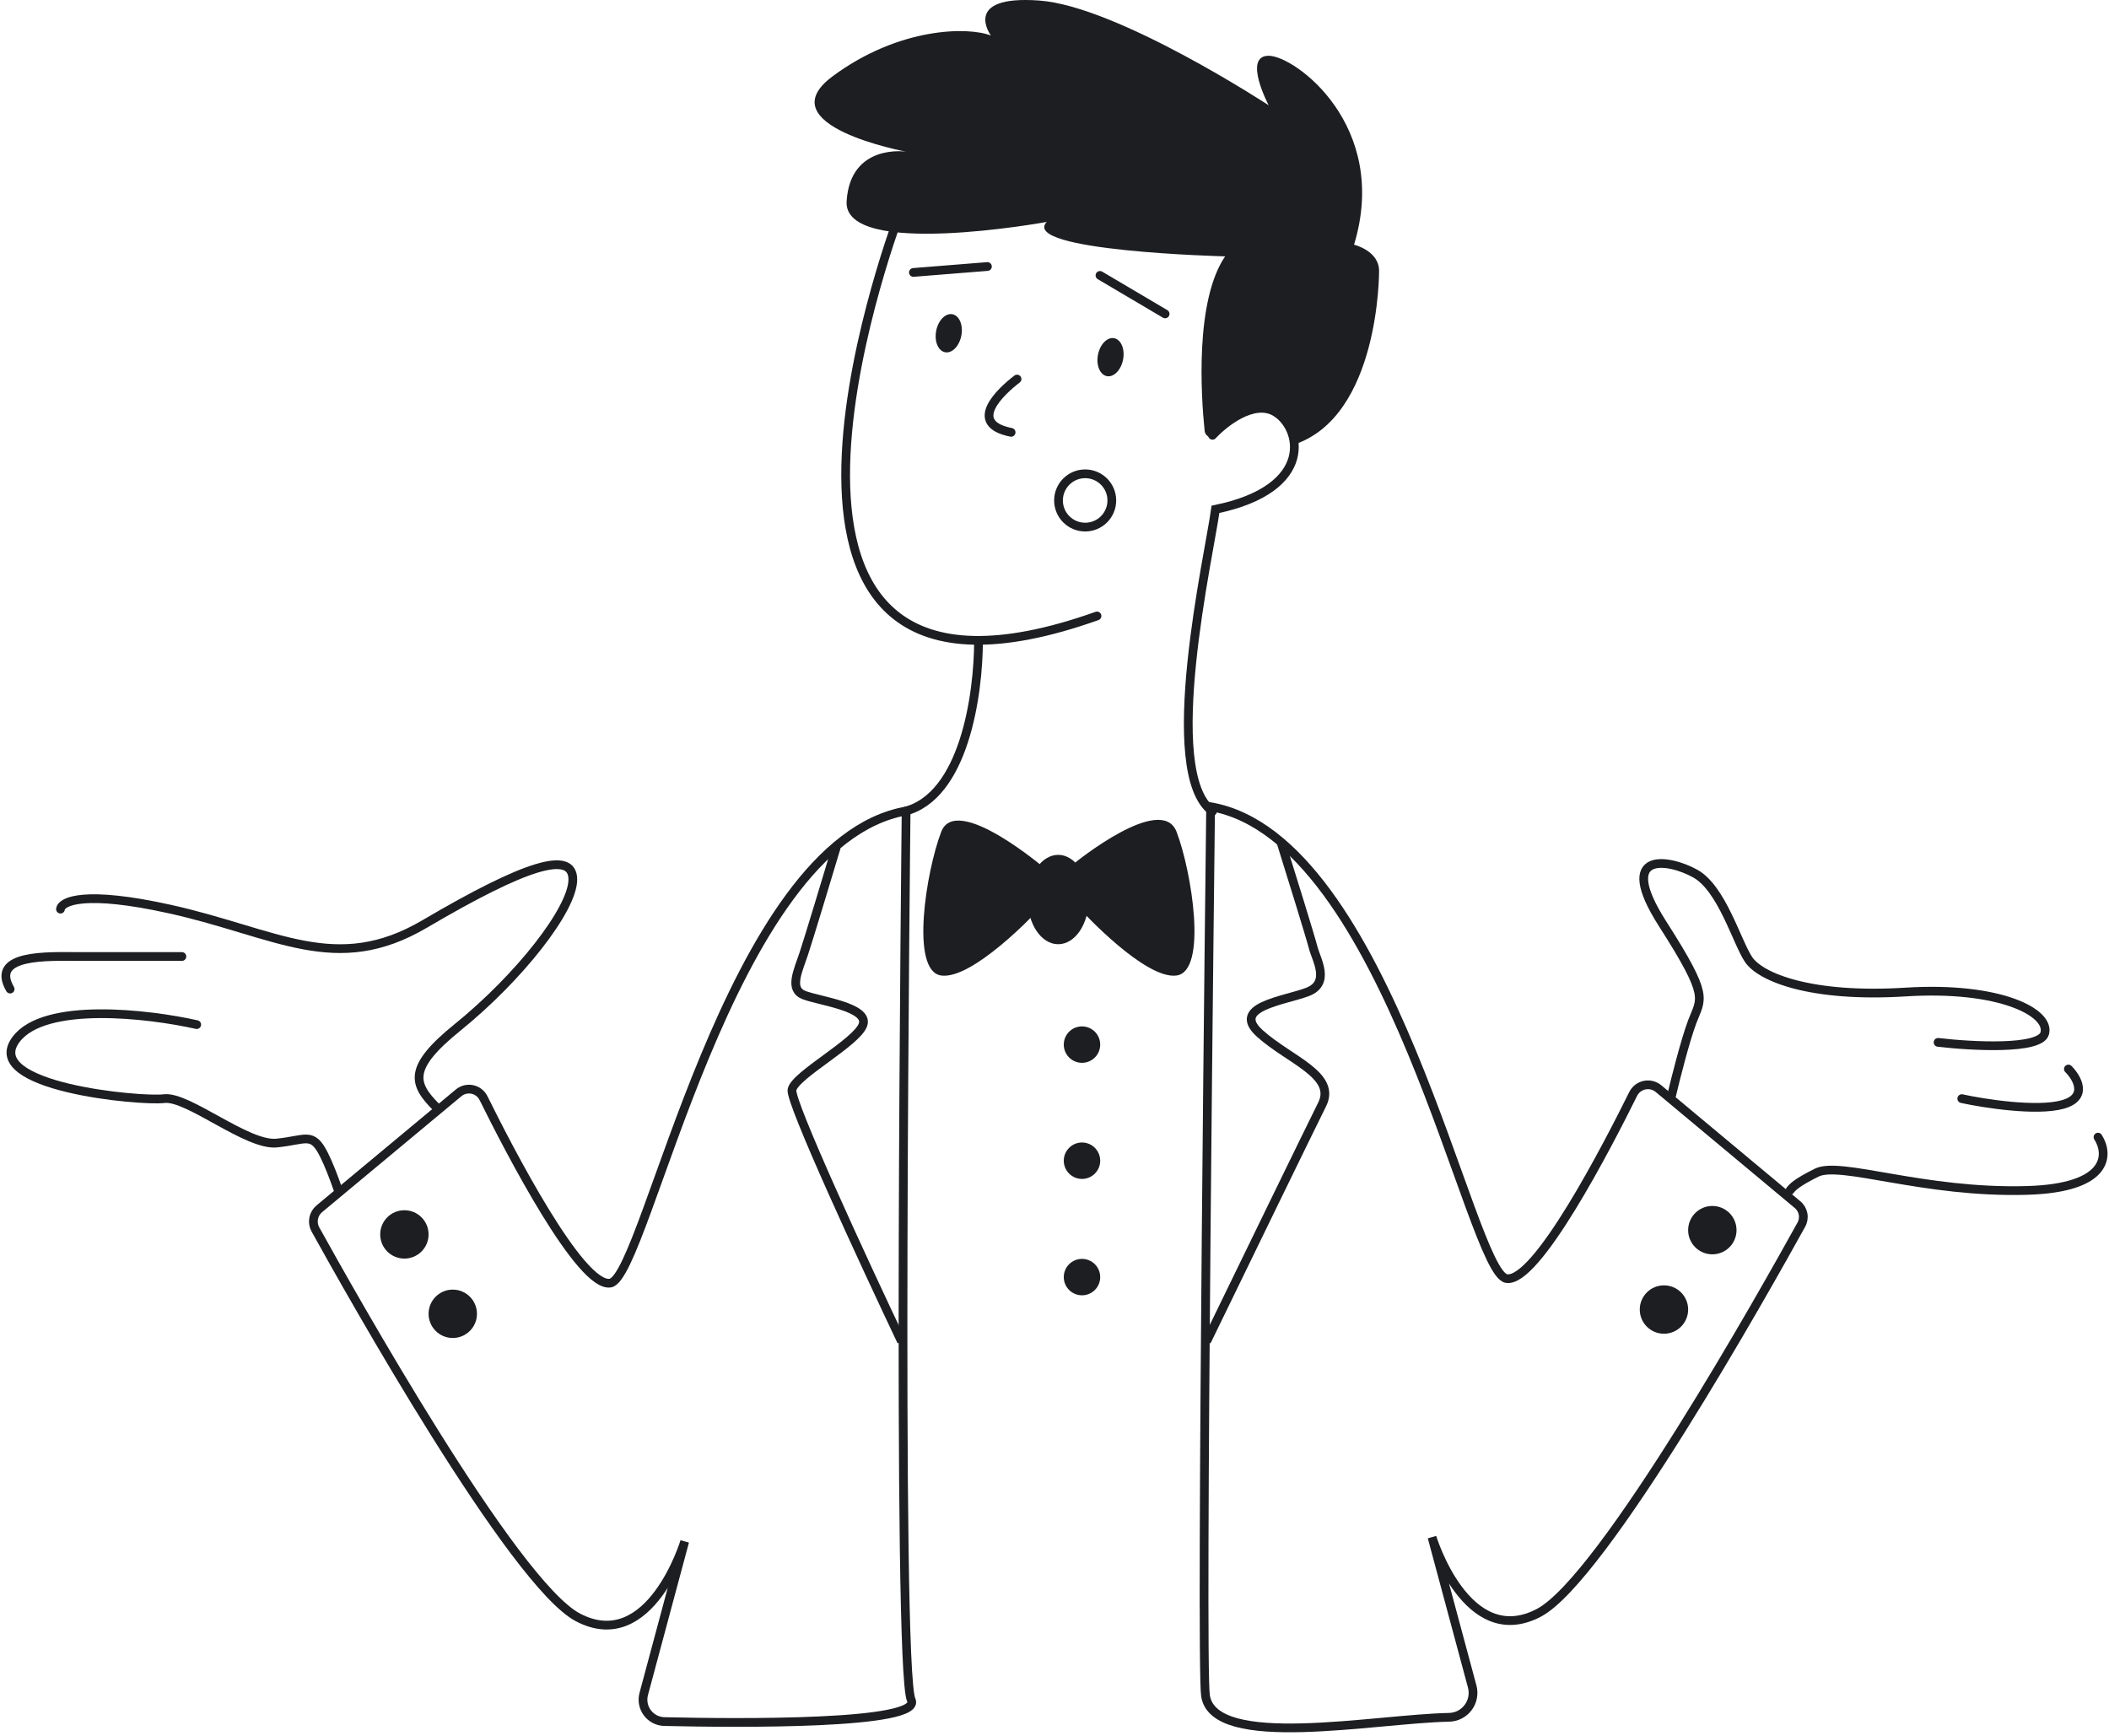
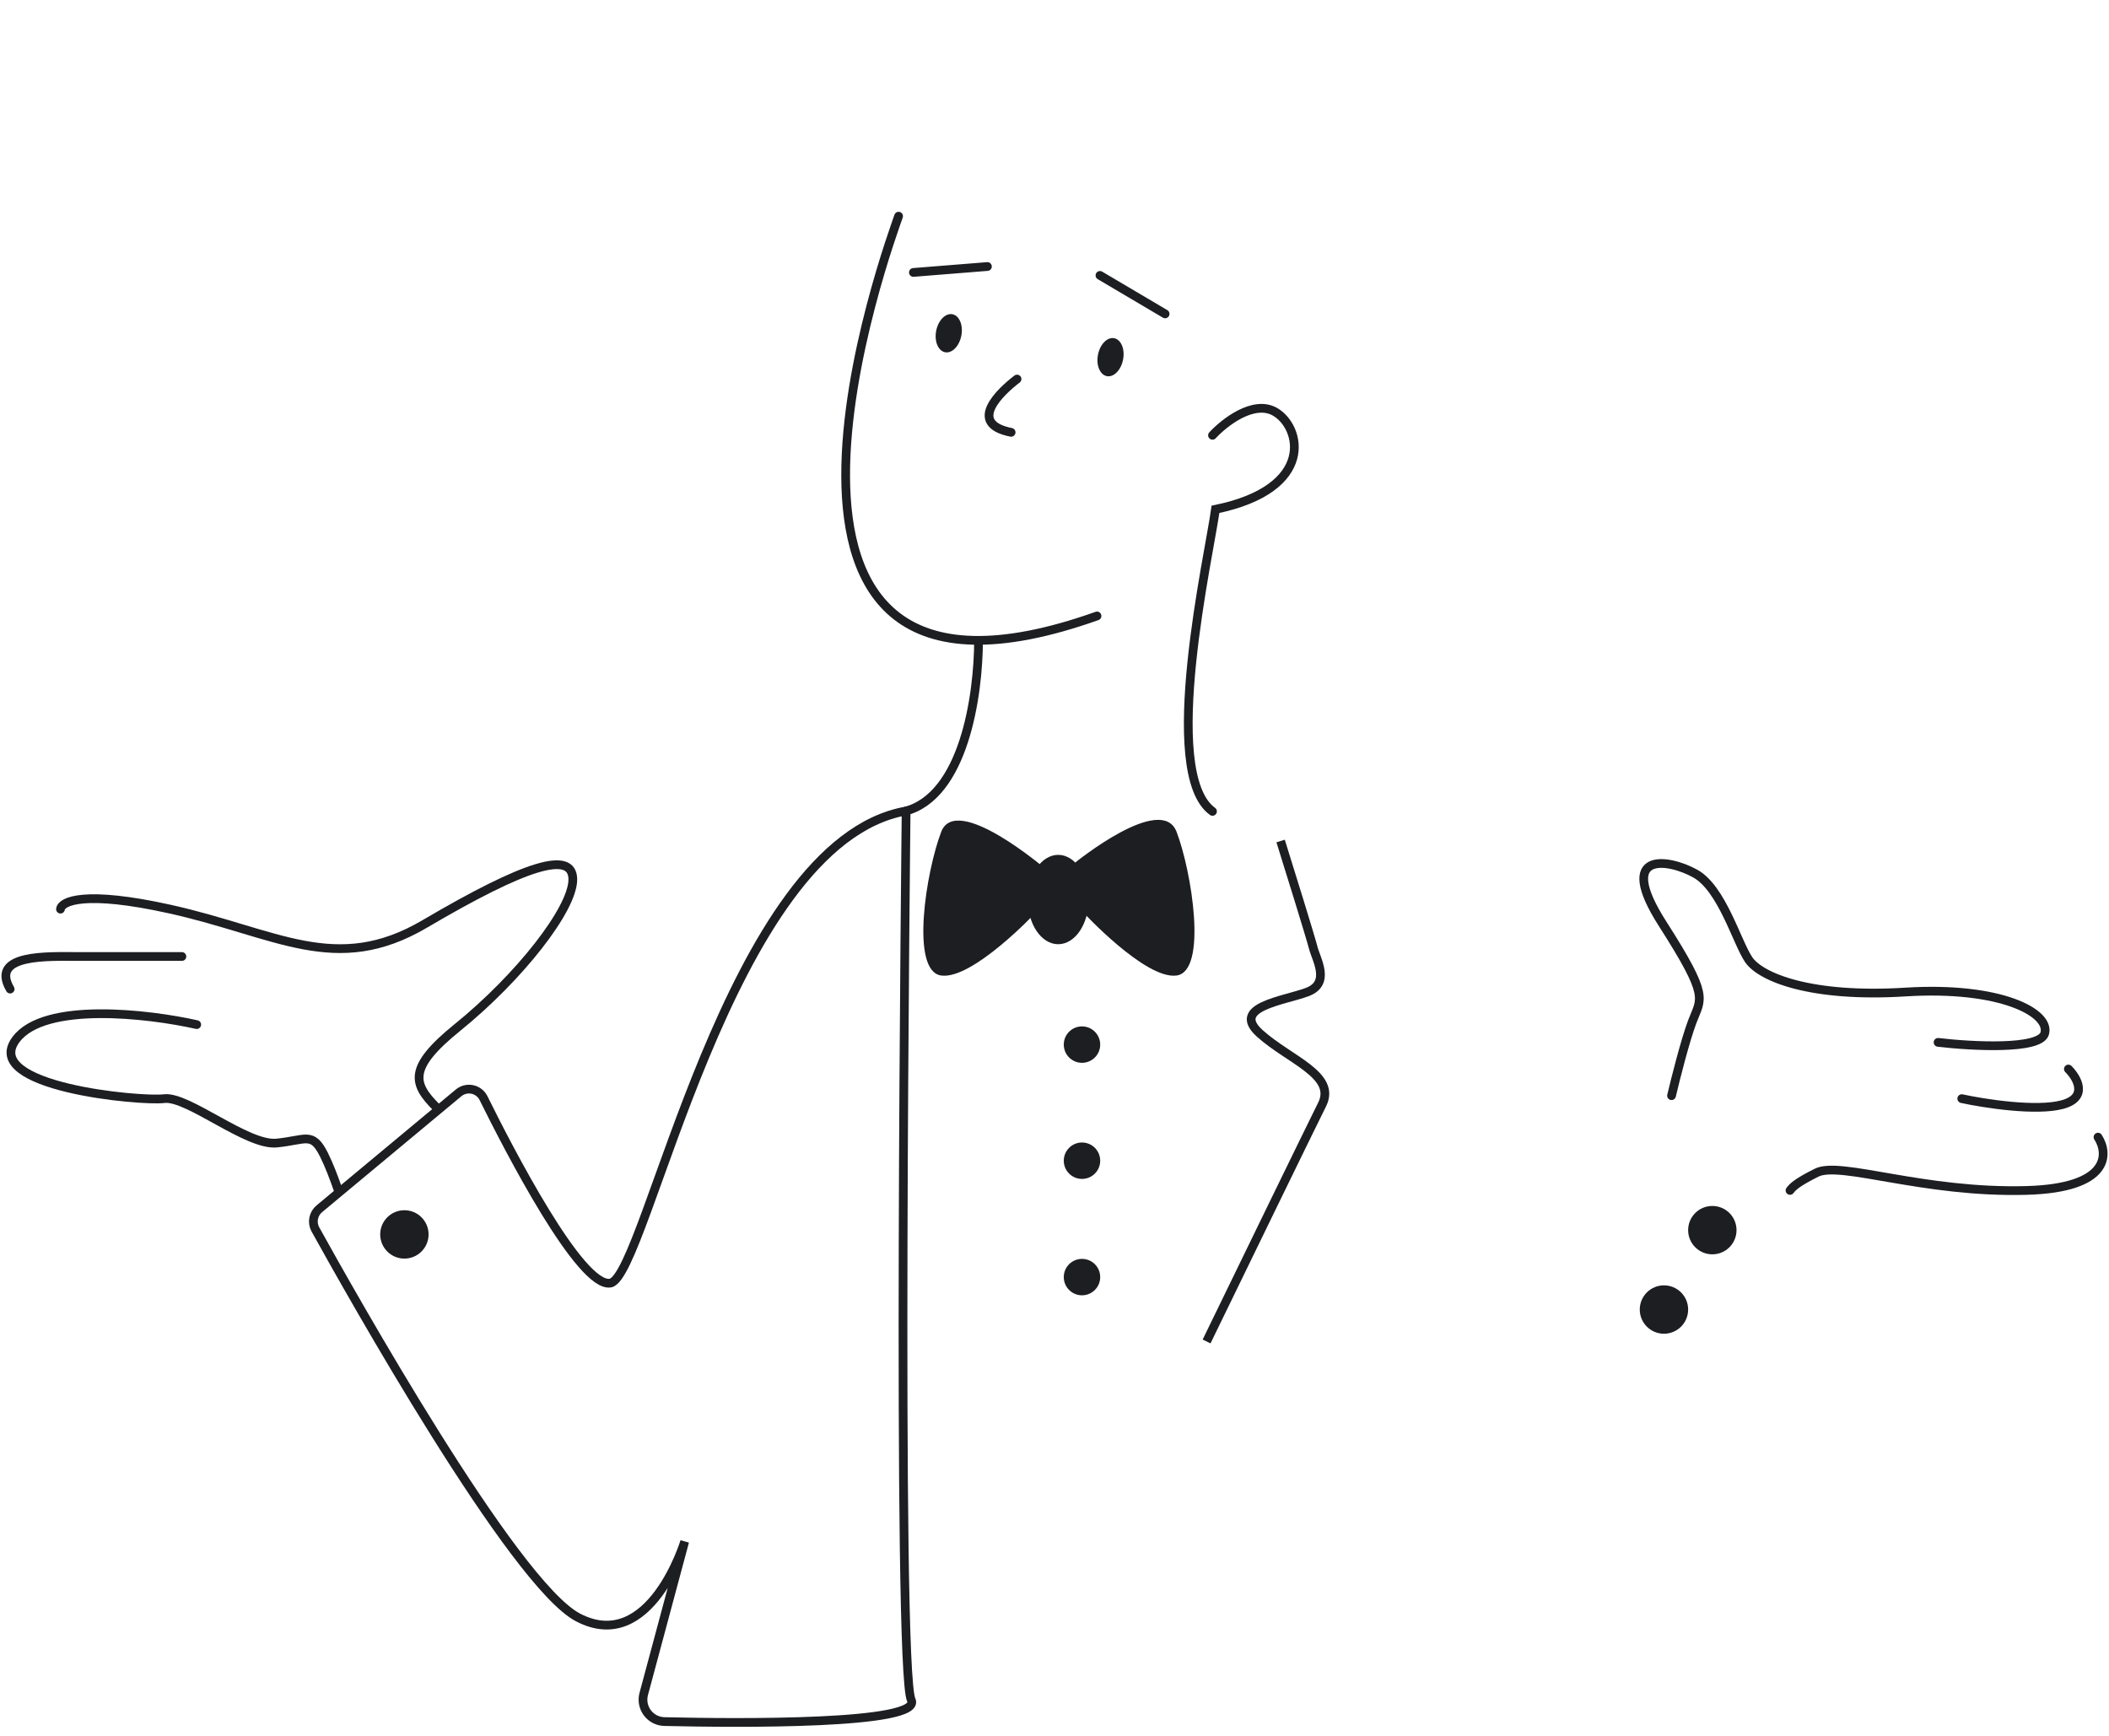
<svg xmlns="http://www.w3.org/2000/svg" width="362" height="298" viewBox="0 0 362 298" fill="none">
  <path d="M208.121 74.725C210.154 72.522 215.136 68.625 218.796 70.658C223.371 73.2 225.912 83.874 208.629 87.433C207.612 95.058 198.971 132.674 208.121 139.282" stroke="#1D1E22" stroke-width="1.5" stroke-linecap="round" />
  <path d="M192.769 61.73C193.118 59.931 192.436 58.287 191.246 58.056C190.057 57.826 188.809 59.096 188.462 60.895C188.113 62.692 188.796 64.336 189.985 64.567C191.174 64.797 192.422 63.527 192.769 61.73Z" fill="#1D1E22" />
  <path d="M165.008 57.622C165.357 55.822 164.676 54.174 163.483 53.943C162.292 53.712 161.043 54.983 160.692 56.783C160.343 58.586 161.024 60.232 162.217 60.465C163.408 60.696 164.657 59.424 165.008 57.622Z" fill="#1D1E22" />
  <path d="M167.963 109.799C167.963 119.458 165.421 136.741 155.255 139.282" stroke="#1D1E22" stroke-width="1.5" />
  <path d="M155.53 139.212C155.53 139.212 153.87 286.486 156.41 291.81C158.462 296.109 126.418 295.816 114.059 295.522C113.487 295.513 112.926 295.373 112.416 295.113C111.908 294.853 111.464 294.481 111.12 294.024C110.776 293.567 110.542 293.037 110.432 292.477C110.325 291.916 110.345 291.336 110.494 290.785L117.528 264.602C117.528 264.602 111.617 284.141 99.21 277.645C88.121 271.831 60.083 221.763 54.124 211.016C53.815 210.441 53.715 209.777 53.839 209.137C53.964 208.495 54.306 207.917 54.807 207.499L78.694 187.618C79.016 187.344 79.396 187.147 79.805 187.041C80.215 186.937 80.643 186.925 81.057 187.011C81.472 187.094 81.861 187.272 82.197 187.531C82.532 187.789 82.804 188.119 82.992 188.498C87.34 197.291 99.649 221.176 104.778 220.249C111.031 219.027 124.904 144.584 155.53 139.212Z" stroke="#1D1E22" stroke-width="1.5" stroke-linecap="round" />
  <path d="M184.563 148.062C184.563 148.062 199.365 136.046 201.952 142.787C204.542 149.527 207.326 166.722 201.952 167.455C196.581 168.187 185.785 156.465 185.785 156.465L184.563 148.062Z" fill="#1D1E22" />
  <path d="M179.434 149.138C179.434 149.138 164.145 136.047 161.557 142.787C158.968 149.528 156.184 166.722 161.557 167.456C166.929 168.189 177.677 156.758 177.677 156.758L179.434 149.138Z" fill="#1D1E22" />
  <path d="M181.634 162.082C184.521 162.082 186.86 158.649 186.86 154.413C186.86 150.177 184.521 146.743 181.634 146.743C178.747 146.743 176.407 150.177 176.407 154.413C176.407 158.649 178.747 162.082 181.634 162.082Z" fill="#1D1E22" />
  <path d="M185.719 182.441C187.446 182.441 188.844 181.041 188.844 179.315C188.844 177.588 187.446 176.188 185.719 176.188C183.992 176.188 182.592 177.588 182.592 179.315C182.592 181.041 183.992 182.441 185.719 182.441Z" fill="#1D1E22" />
  <path d="M185.719 202.371C187.446 202.371 188.844 200.971 188.844 199.246C188.844 197.519 187.446 196.119 185.719 196.119C183.992 196.119 182.592 197.519 182.592 199.246C182.592 200.971 183.992 202.371 185.719 202.371Z" fill="#1D1E22" />
  <path d="M185.719 222.349C187.446 222.349 188.844 220.949 188.844 219.224C188.844 217.497 187.446 216.097 185.719 216.097C183.992 216.097 182.592 217.497 182.592 219.224C182.592 220.949 183.992 222.349 185.719 222.349Z" fill="#1D1E22" />
-   <path d="M207.797 138.479C207.797 138.479 206.038 285.217 206.917 291.078C208.334 300.554 235.932 295.035 248.731 294.79C249.37 294.776 249.998 294.617 250.568 294.323C251.136 294.03 251.63 293.609 252.012 293.096C252.394 292.582 252.652 291.989 252.77 291.359C252.886 290.731 252.859 290.082 252.686 289.466L245.8 263.871C245.8 263.871 251.711 283.36 264.117 276.863C275.206 271.052 303.244 220.982 309.155 210.284C309.488 209.719 309.608 209.054 309.49 208.409C309.374 207.763 309.03 207.18 308.52 206.767L284.632 186.838C284.304 186.575 283.92 186.388 283.511 186.291C283.101 186.195 282.675 186.19 282.264 186.279C281.851 186.368 281.465 186.548 281.131 186.804C280.797 187.063 280.525 187.391 280.335 187.766C275.987 196.559 263.678 220.445 258.549 219.467C252.296 218.295 238.424 143.804 207.797 138.479Z" stroke="#1D1E22" stroke-width="1.5" stroke-linecap="round" />
-   <path d="M210.287 44.007C210.287 44.007 175.019 43.129 179.66 38.098C179.66 38.098 144.685 44.497 145.32 34.531C145.955 24.566 155.53 26.033 155.53 26.033C155.53 26.033 131.448 21.587 142.927 13.088C154.406 4.588 166.276 4.588 170.085 6.102C170.085 6.102 164.956 -0.882 178.39 0.093C191.823 1.071 217.761 18.07 217.761 18.07C217.761 18.07 213.267 9.571 217.761 9.571C222.255 9.571 238.619 21.587 232.415 42.005C232.415 42.005 236.714 43.032 236.714 46.499C236.714 46.499 236.859 71.559 222.01 76.345C222.01 76.345 221.034 70.484 217.273 69.751C215.416 69.359 211.362 72.633 208.87 74.781C208.695 74.935 208.48 75.038 208.25 75.077C208.021 75.118 207.785 75.093 207.568 75.007C207.35 74.921 207.16 74.778 207.02 74.591C206.88 74.405 206.794 74.184 206.77 73.951C206.135 67.797 205.11 51.628 210.287 44.007Z" fill="#1D1E22" />
  <path d="M69.412 216.048C71.705 216.048 73.564 214.19 73.564 211.896C73.564 209.603 71.705 207.745 69.412 207.745C67.118 207.745 65.26 209.603 65.26 211.896C65.26 214.19 67.118 216.048 69.412 216.048Z" fill="#1D1E22" />
-   <path d="M77.716 229.677C80.009 229.677 81.868 227.819 81.868 225.526C81.868 223.232 80.009 221.372 77.716 221.372C75.423 221.372 73.564 223.232 73.564 225.526C73.564 227.819 75.423 229.677 77.716 229.677Z" fill="#1D1E22" />
  <path d="M293.913 215.316C296.207 215.316 298.067 213.457 298.067 211.164C298.067 208.871 296.207 207.012 293.913 207.012C291.622 207.012 289.761 208.871 289.761 211.164C289.761 213.457 291.622 215.316 293.913 215.316Z" fill="#1D1E22" />
  <path d="M285.61 228.945C287.903 228.945 289.762 227.085 289.762 224.792C289.762 222.499 287.903 220.64 285.61 220.64C283.317 220.64 281.458 222.499 281.458 224.792C281.458 227.085 283.317 228.945 285.61 228.945Z" fill="#1D1E22" />
-   <path d="M143.563 145.382C142.038 150.465 138.785 161.242 137.971 163.682C136.955 166.732 135.43 169.782 137.971 170.798C140.513 171.815 149.155 172.832 148.138 175.882C147.121 178.931 136.447 184.523 135.938 187.065C135.532 189.098 148.308 216.717 154.746 230.273" stroke="#1D1E22" stroke-width="1.5" />
  <path d="M154.238 37.108C153.221 40.158 119.672 130.132 188.296 105.732" stroke="#1D1E22" stroke-width="1.5" stroke-linecap="round" />
  <path d="M10.381 156.058C10.55 154.702 14.549 152.805 29.189 156.058C47.489 160.124 57.621 167.591 72.905 158.6C90.189 148.433 98.322 145.892 98.322 150.975C98.322 156.058 89.172 167.75 78.497 176.391C69.95 183.31 70.872 186.049 74.939 190.116" stroke="#1D1E22" stroke-width="1.5" stroke-linecap="round" />
  <path d="M31.223 164.19C26.986 164.19 17.498 164.19 13.431 164.19C8.348 164.19 -1.819 163.682 1.74 169.782M33.764 175.882C25.462 174.018 7.636 171.917 2.756 178.423C-3.344 186.557 24.106 189.098 28.173 188.59C32.239 188.082 42.406 196.723 47.489 196.215C52.572 195.706 53.589 194.181 55.622 198.248C56.459 199.921 57.331 202.203 58.073 204.348" stroke="#1D1E22" stroke-width="1.5" stroke-linecap="round" />
  <path d="M219.812 144.365C221.507 149.787 224.997 161.038 225.404 162.665C225.912 164.698 228.454 168.765 224.387 170.29C220.321 171.815 211.171 172.832 216.254 177.407C221.337 181.982 229.471 184.523 226.929 189.606C224.896 193.673 212.865 218.412 207.104 230.273" stroke="#1D1E22" stroke-width="1.5" />
  <path d="M286.912 188.081C287.589 185.201 289.25 178.626 290.47 175.373C291.995 171.306 293.52 171.306 285.387 158.598C277.253 145.89 286.403 147.415 290.978 149.956C295.553 152.498 298.095 161.648 300.128 164.698C302.161 167.748 310.803 171.306 327.07 170.29C343.336 169.273 351.978 173.848 350.961 177.406C350.148 180.253 338.422 179.609 332.661 178.931M355.028 183.506C356.553 185.031 358.484 188.386 354.011 189.606C349.538 190.826 340.625 189.437 336.728 188.59M360.111 195.198C361.975 198.078 362.144 203.941 347.911 204.348C330.119 204.856 315.886 199.264 311.82 201.298C308.566 202.924 307.753 203.67 307.245 204.348" stroke="#1D1E22" stroke-width="1.5" stroke-linecap="round" />
  <path d="M156.78 46.766L169.488 45.749M188.804 47.275L199.988 53.883M174.571 65.066C171.691 67.269 165.93 72.691 173.554 74.216" stroke="#1D1E22" stroke-width="1.5" stroke-linecap="round" />
-   <circle cx="186.263" cy="85.907" r="4.575" stroke="#1D1E22" stroke-width="1.5" stroke-linecap="round" />
</svg>